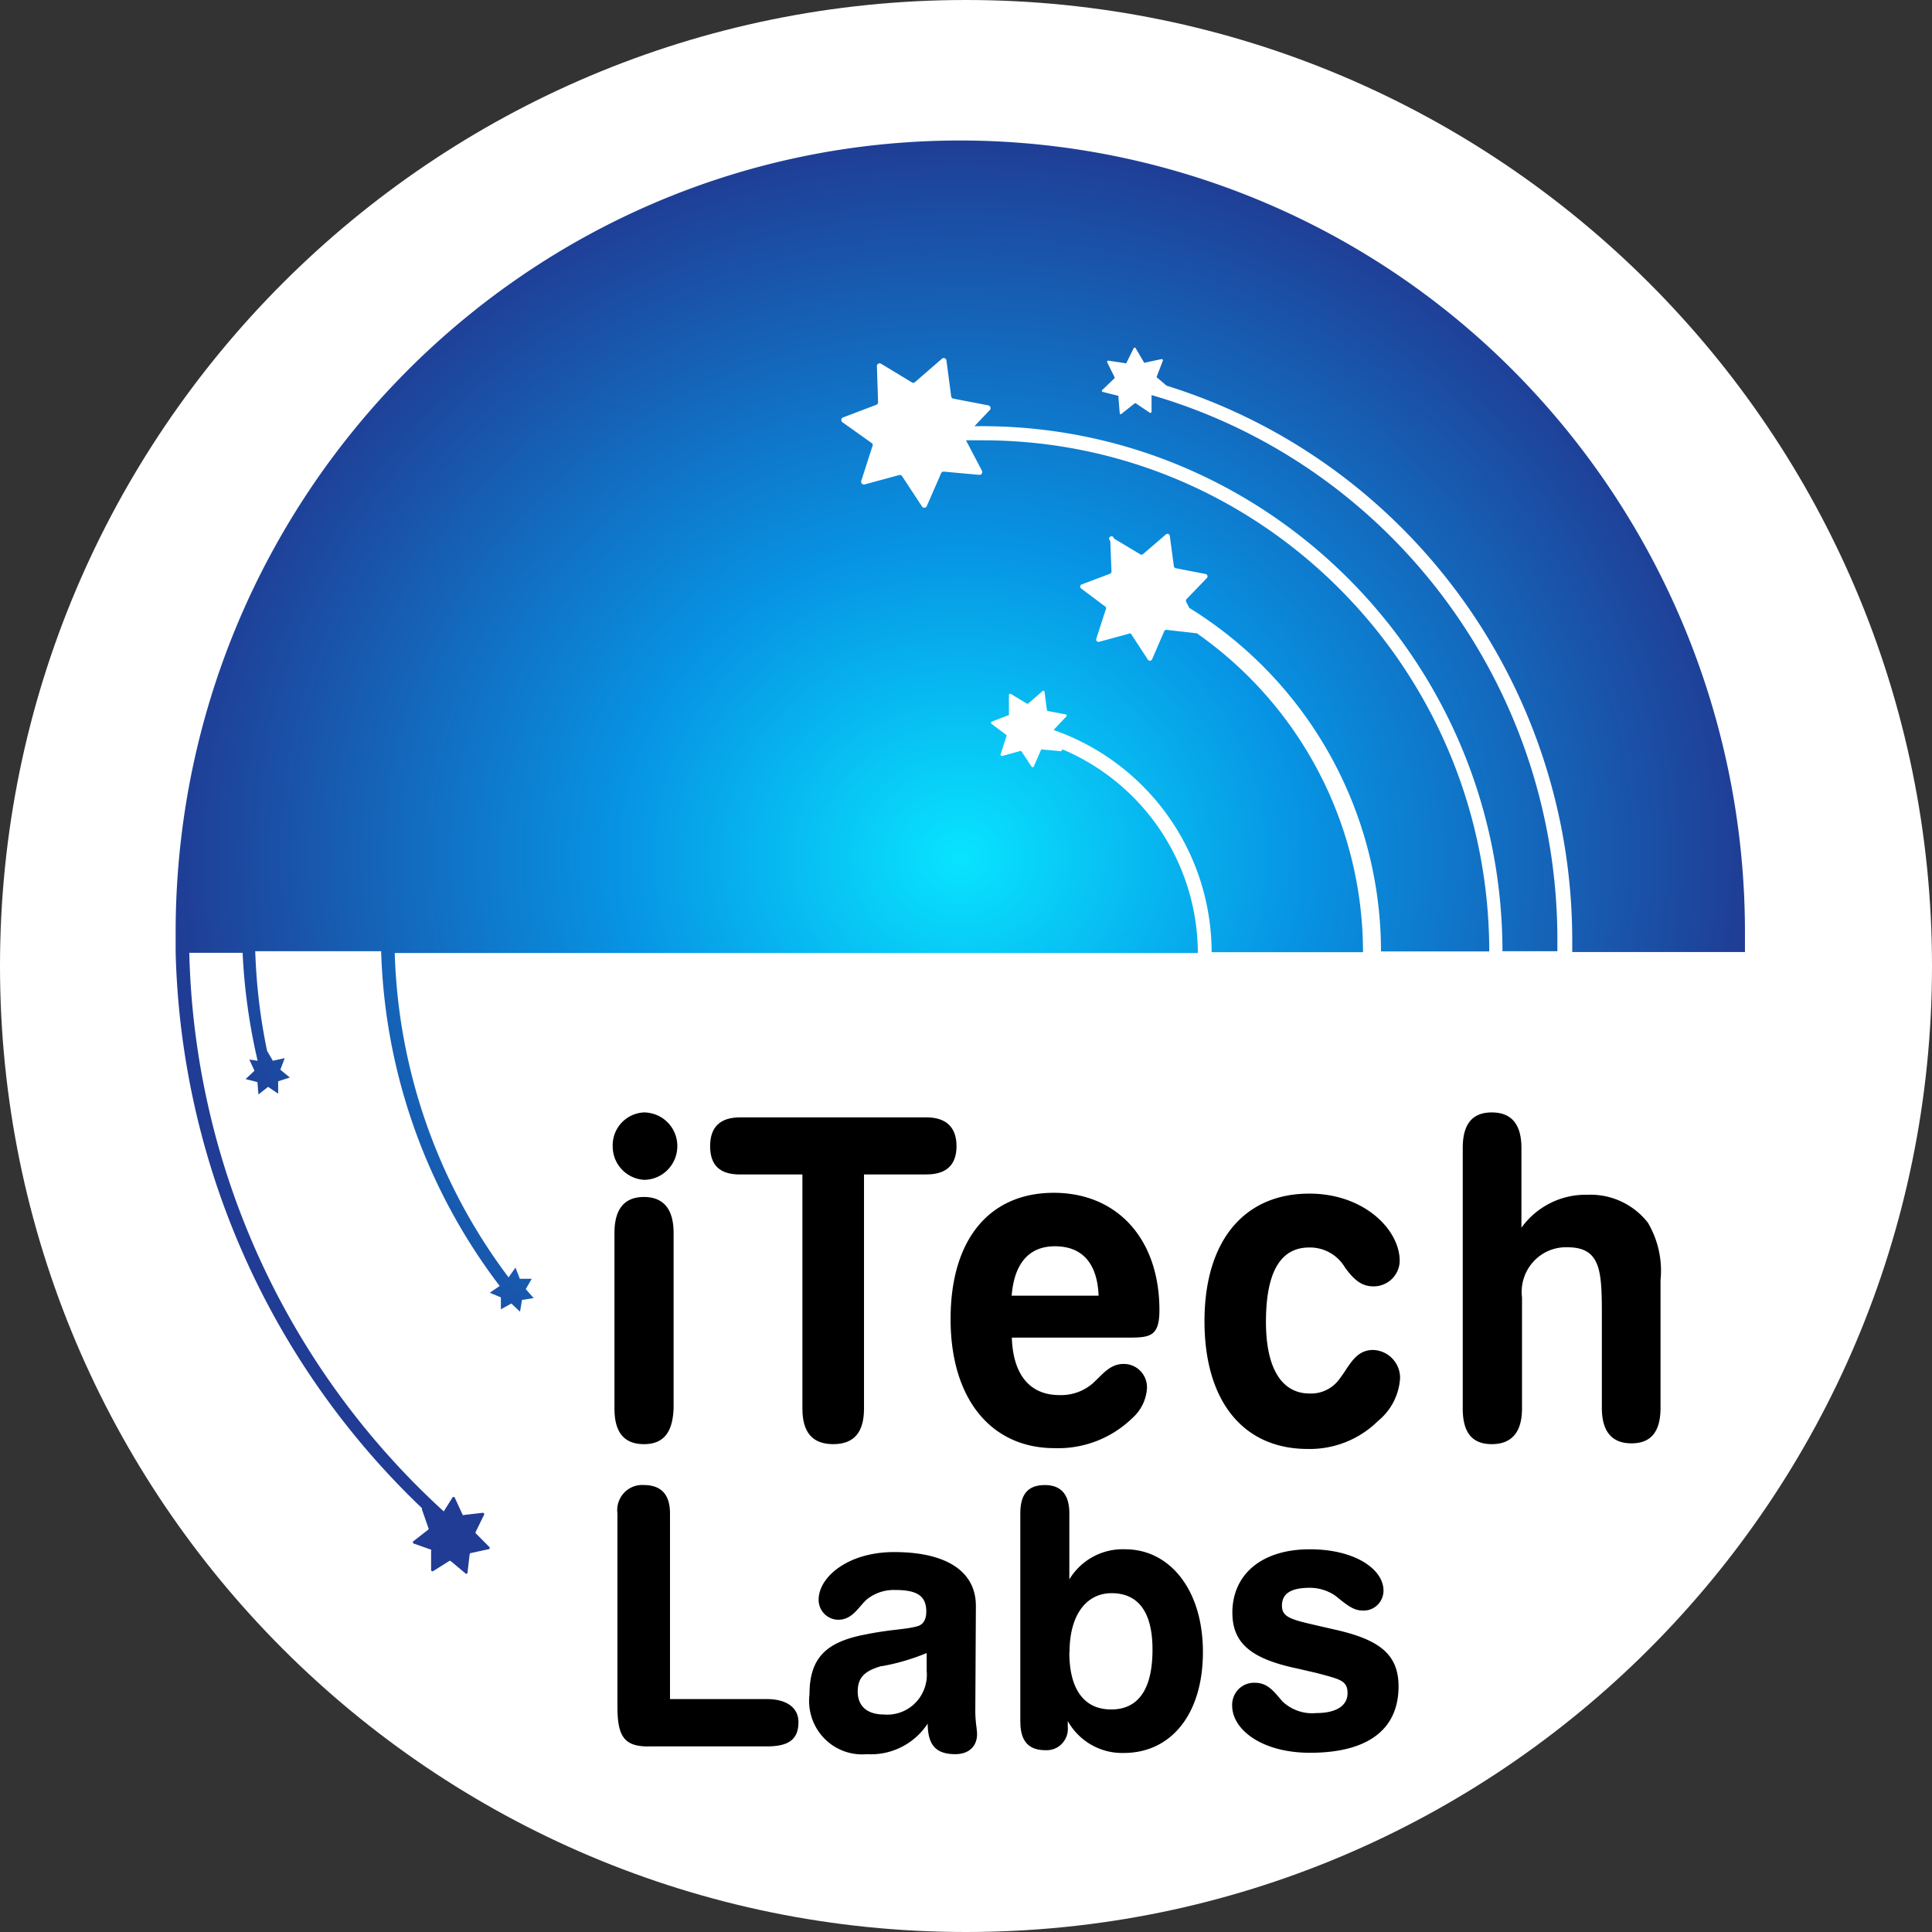
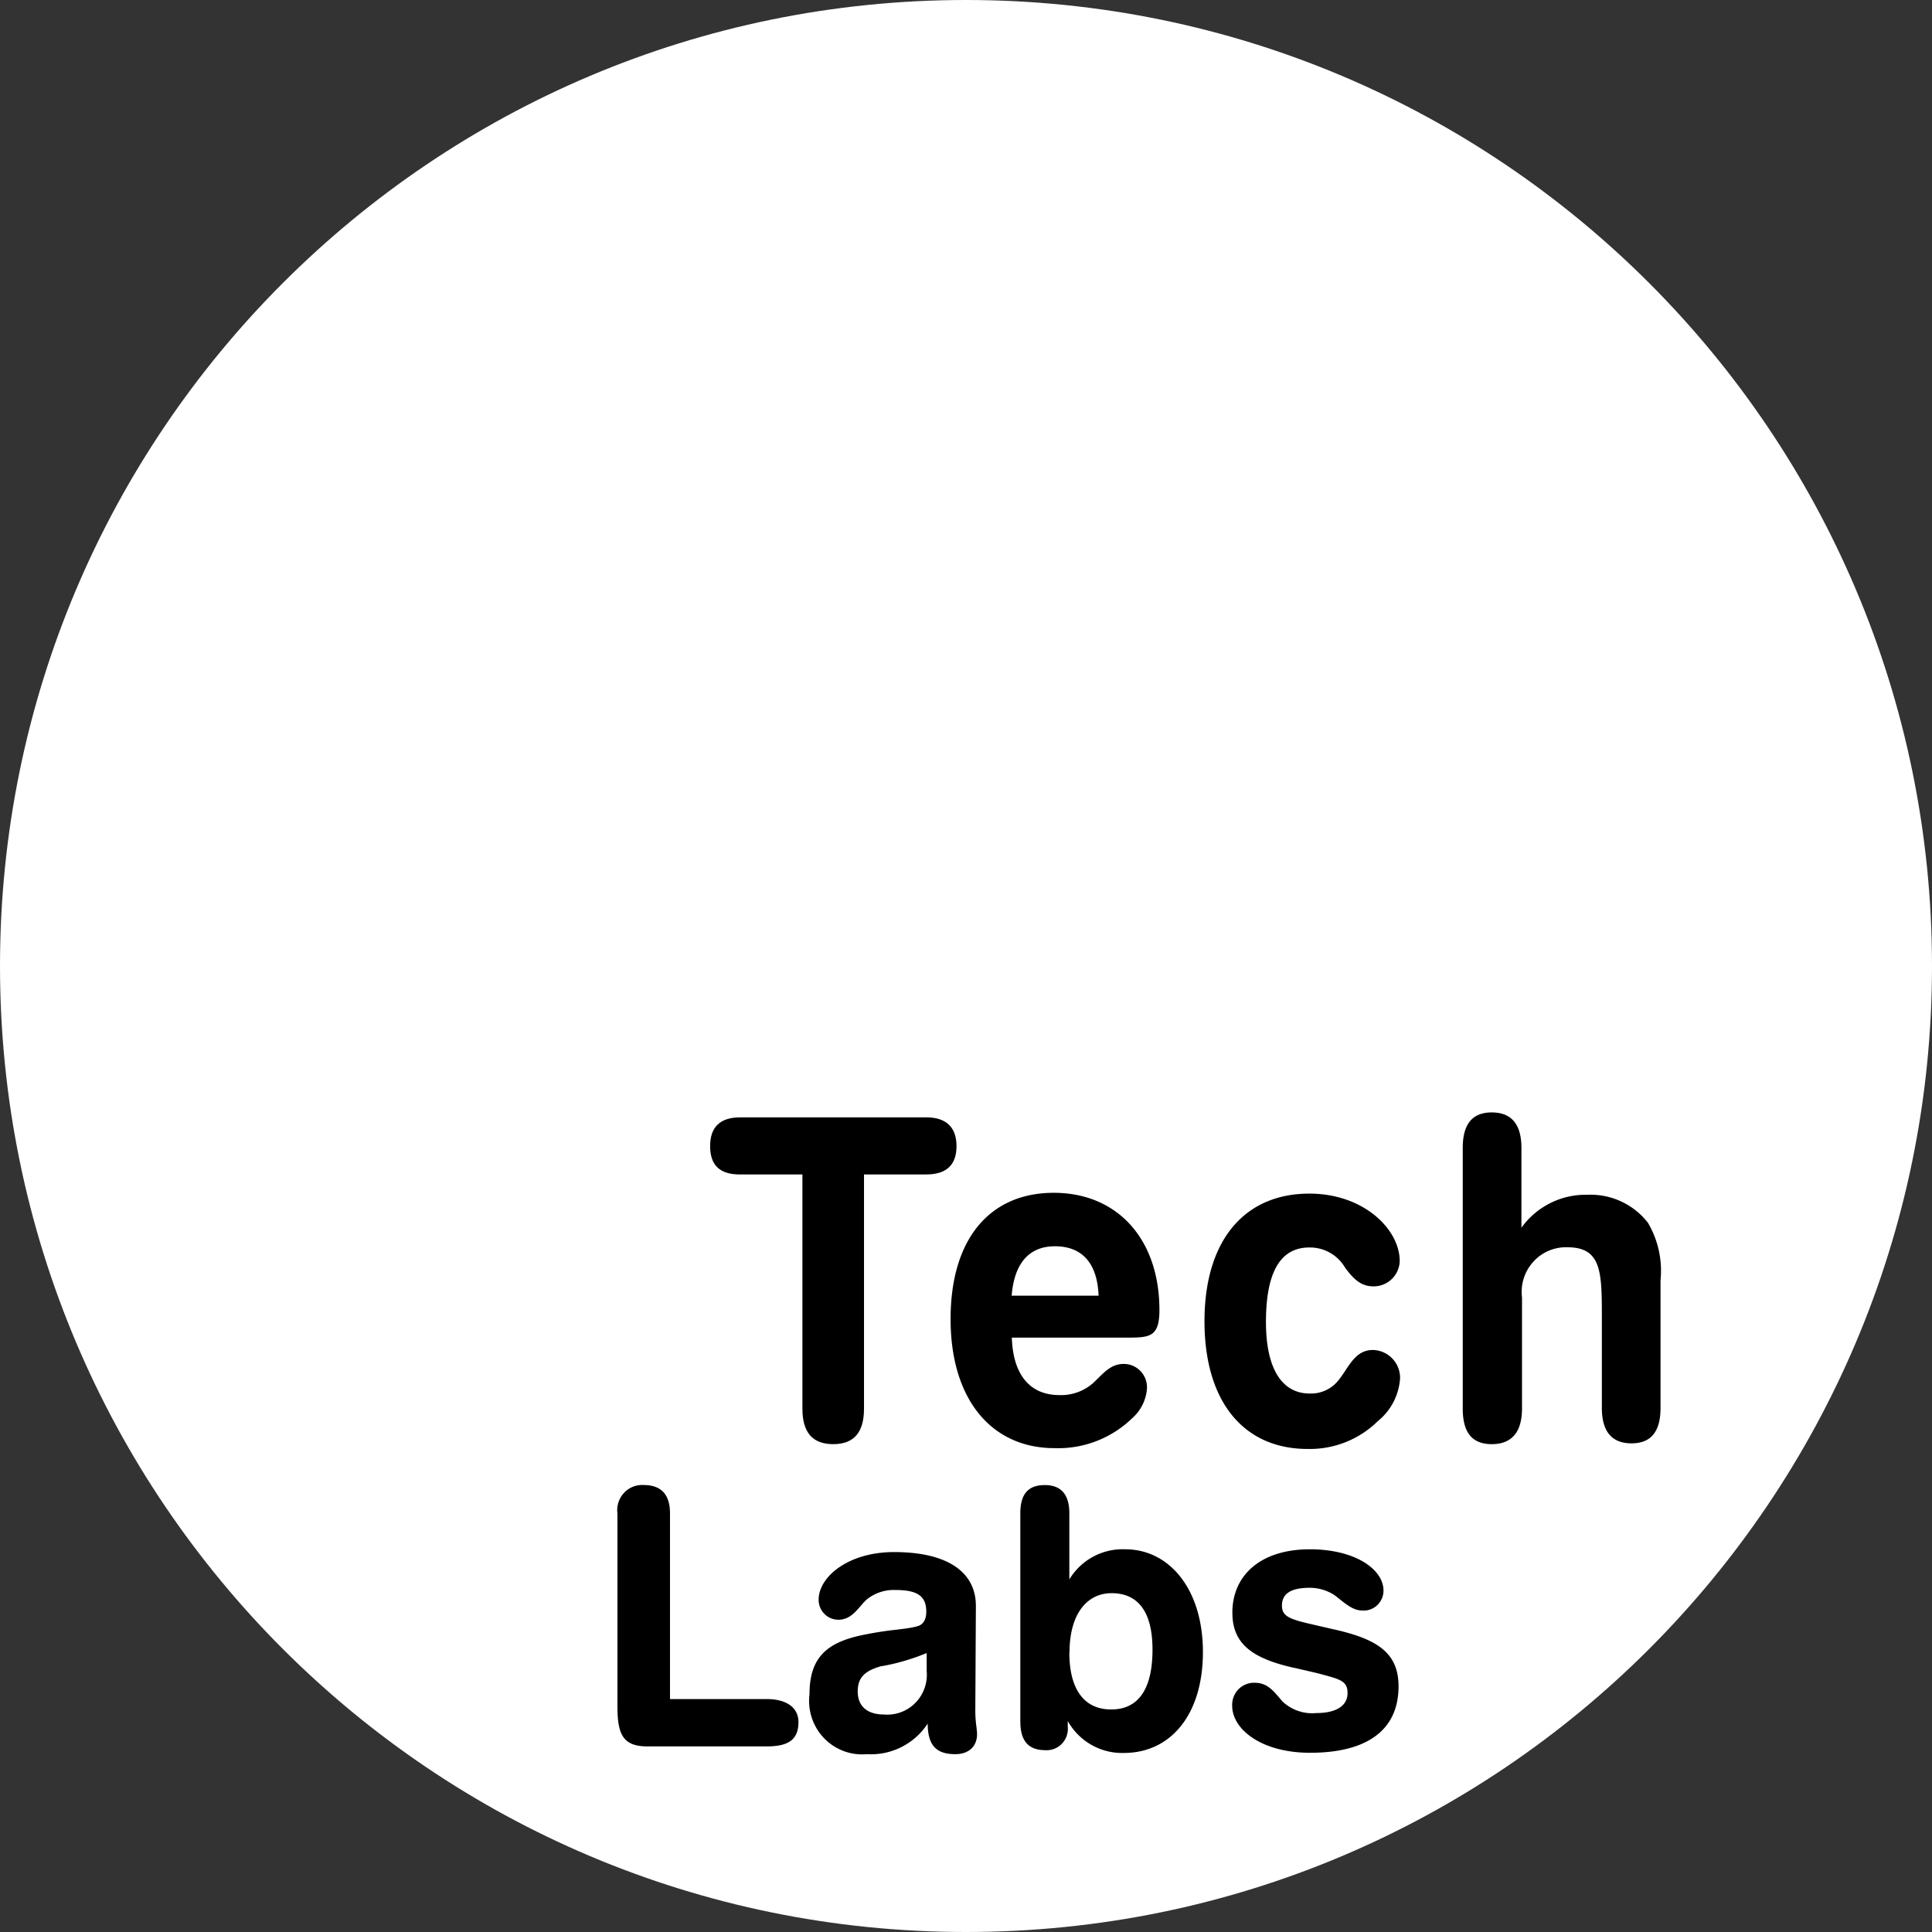
<svg xmlns="http://www.w3.org/2000/svg" width="43" height="43" fill="none" viewBox="0 0 43 43">
  <rect x="0" y="0" width="43" height="43" fill="#333333" stroke="none" />
  <path fill="#fff" fill-rule="evenodd" d="M21.5 43C33.374 43 43 33.374 43 21.5S33.374 0 21.5 0 0 9.626 0 21.5 9.626 43 21.5 43z" clip-rule="evenodd" />
-   <path fill="url(#a)" d="M21.372 3.127c-9.644 0-17.463 7.894-17.463 17.631v.418a17.703 17.703 0 0 0 5.488 12.396.031.031 0 0 0 0 .04l.137.395a.031.031 0 0 1 0 .036l-.33.257a.031.031 0 0 0 0 .053l.391.138a.031.031 0 0 1 0 .031v.418c0 .011.006.022.016.028a.03.03 0 0 0 .033-.002l.352-.222a.03.03 0 0 1 .035 0l.32.267a.03.03 0 0 0 .053 0l.049-.418a.03.03 0 0 1 .026-.027l.405-.088a.031.031 0 0 0 0-.054l-.295-.297a.031.031 0 0 1 0-.036l.185-.377a.031.031 0 0 0-.03-.044l-.414.048a.03.03 0 0 1-.031 0l-.176-.381a.03.03 0 0 0-.057 0l-.19.302a17.387 17.387 0 0 1-5.663-12.432H5.4c.037.81.15 1.613.334 2.402l-.185-.027.115.249-.198.186.264.067.022.275.215-.169.224.151v-.275l.26-.084-.211-.174.097-.257-.264.058-.128-.218a12.87 12.87 0 0 1-.264-2.22h2.802a12.922 12.922 0 0 0 2.638 7.45l-.22.151.247.103v.266l.233-.129.193.182.044-.262.26-.04-.176-.2.132-.23h-.264l-.097-.25-.154.218a12.605 12.605 0 0 1-2.533-7.219H26.66a4.938 4.938 0 0 0-3.022-4.537.031.031 0 0 1-.002.03.03.03 0 0 1-.029.014l-.404-.036a.03.03 0 0 0-.03 0l-.164.378a.03.03 0 0 1-.052 0l-.225-.342a.03.03 0 0 0-.035 0l-.391.107a.03.03 0 0 1-.035-.04l.127-.391a.031.031 0 0 0 0-.036l-.325-.244a.031.031 0 0 1 0-.053l.382-.147a.031.031 0 0 0 0-.03v-.41a.03.03 0 0 1 .049-.026l.347.209a.03.03 0 0 0 .035 0l.308-.267a.03.03 0 0 1 .053 0l.053.409a.031.031 0 0 0 .026.027l.4.075a.031.031 0 0 1 0 .053l-.277.293a5.249 5.249 0 0 1 3.518 4.946h3.369a8.669 8.669 0 0 0-3.707-7.104.048.048 0 0 1-.044 0l-.62-.07a.053.053 0 0 0-.053.03l-.273.631a.053.053 0 0 1-.092 0l-.374-.573a.052.052 0 0 0-.057 0l-.655.178a.052.052 0 0 1-.05-.016.054.054 0 0 1-.012-.05l.211-.653a.054.054 0 0 0 0-.058l-.545-.409a.053.053 0 0 1 0-.088l.637-.24a.053.053 0 0 0 .036-.05l-.027-.687a.053.053 0 1 1 .08-.049l.584.35a.052.052 0 0 0 .062 0l.515-.443a.052.052 0 0 1 .05-.008c.017.006.03.02.033.039l.092.68c.003.02.019.038.04.043l.668.13a.054.054 0 0 1 .026.089l-.457.474a.054.054 0 0 0 0 .062l.066.129a8.983 8.983 0 0 1 4.266 7.646h2.41C33.14 14.894 28.096 9.803 21.874 9.8H21.5l.356.68c.01.02.008.042-.004.06a.062.062 0 0 1-.053.029l-.792-.072a.061.061 0 0 0-.061.036l-.321.737a.061.061 0 0 1-.106 0l-.44-.67a.061.061 0 0 0-.066-.027l-.77.209a.061.061 0 0 1-.06-.018.062.062 0 0 1-.014-.062l.246-.764a.063.063 0 0 0 0-.067l-.66-.47a.062.062 0 0 1 0-.107l.748-.284a.062.062 0 0 0 .04-.058l-.026-.803c0-.022.012-.043.03-.054a.061.061 0 0 1 .062 0l.682.413c.02.015.049.015.07 0l.602-.523a.061.061 0 0 1 .102.04l.105.794a.062.062 0 0 0 .048.053l.783.151a.063.063 0 0 1 .03.102l-.342.36h.172c6.39.008 11.57 5.235 11.579 11.686h1.222v-.244C34.67 15.3 30.985 10.35 25.63 8.793v.368a.027.027 0 0 1-.014.026.026.026 0 0 1-.03-.004l-.303-.204a.026.026 0 0 0-.03 0l-.287.227a.026.026 0 0 1-.044 0l-.03-.369a.027.027 0 0 0 0-.027l-.352-.088a.027.027 0 0 1-.016-.025c0-.01.006-.02.016-.024l.264-.253a.027.027 0 0 0 0-.031l-.159-.32a.027.027 0 0 1 .001-.031.026.026 0 0 1 .03-.01l.36.054c.01.007.022.007.032 0l.162-.328a.026.026 0 0 1 .049 0l.184.315c.01.007.022.007.031 0l.356-.076c.01-.002.02.001.026.009a.027.027 0 0 1 .005.027l-.132.342a.027.027 0 0 0 0 .03l.216.183c5.37 1.672 9.033 6.686 9.028 12.36v.245h3.844v-.417a17.717 17.717 0 0 0-5.11-12.476 17.38 17.38 0 0 0-12.354-5.169z" />
-   <path fill="#000" fill-rule="evenodd" d="M15.075 25.509a.747.747 0 0 0-.743-.75.73.73 0 0 0-.695.75.743.743 0 0 0 .695.75c.41 0 .743-.336.743-.75zm-1.399 5.843c0 .528.216.79.656.79.435 0 .637-.257.66-.79V27.44c0-.528-.225-.799-.66-.799-.436 0-.656.27-.656.8v3.91z" clip-rule="evenodd" />
  <path fill="#000" d="M15.805 25.509c0-.422.22-.64.668-.64h4.147c.44 0 .669.223.669.64 0 .417-.224.63-.669.63h-1.39v5.213c0 .528-.224.79-.685.79-.462 0-.686-.262-.686-.79V26.14h-1.39c-.444 0-.664-.2-.664-.631z" />
  <path fill="#000" fill-rule="evenodd" d="M24.332 30.78c-.207.183-.476.28-.752.27-.655 0-1.033-.448-1.06-1.279h2.582c.492 0 .703-.022.703-.613 0-1.58-.936-2.61-2.352-2.61s-2.296 1.017-2.296 2.81c0 1.794.915 2.873 2.313 2.873a2.367 2.367 0 0 0 1.733-.67.972.972 0 0 0 .325-.662.522.522 0 0 0-.144-.383.512.512 0 0 0-.375-.159c-.248 0-.397.147-.58.329l-.097.093zm-1.816-1.941c.057-.72.387-1.101.963-1.101.611 0 .945.382.972 1.1h-1.935z" clip-rule="evenodd" />
  <path fill="#000" d="M30.564 28.63c-.269 0-.44-.16-.63-.421a.904.904 0 0 0-.795-.444c-.647 0-.963.559-.963 1.66 0 1.03.352 1.59.972 1.59a.78.78 0 0 0 .668-.329c.211-.27.343-.64.743-.64a.62.62 0 0 1 .602.63 1.335 1.335 0 0 1-.492.951 2.157 2.157 0 0 1-1.565.622c-1.425 0-2.296-1.053-2.296-2.842 0-1.79.88-2.841 2.335-2.841 1.214 0 2.01.799 2.01 1.5a.579.579 0 0 1-.59.564zM33.202 32.142c-.44 0-.646-.262-.646-.79v-5.803c0-.529.211-.79.646-.79.436 0 .66.261.66.79v1.776c.34-.472.887-.746 1.465-.733a1.617 1.617 0 0 1 1.35.622c.227.384.326.833.281 1.279v2.841c0 .529-.211.79-.646.79-.436 0-.66-.262-.66-.79v-2.082c0-.973-.026-1.492-.77-1.492a.98.98 0 0 0-.758.325 1 1 0 0 0-.249.794v2.45c.005.556-.237.813-.673.813zM13.742 37.976v-4.293a.563.563 0 0 1 .145-.455.551.551 0 0 1 .44-.176c.387 0 .585.21.585.63v4.134h2.155c.44 0 .704.191.704.511 0 .39-.22.542-.704.542h-2.612c-.58.013-.713-.244-.713-.893z" />
  <path fill="#000" fill-rule="evenodd" d="M21.732 38.43a2.653 2.653 0 0 1-.025-.334l.013-2.353c0-.755-.633-1.199-1.82-1.199-1.021 0-1.68.551-1.68 1.062 0 .245.196.444.439.444.231 0 .366-.155.494-.304.043-.05.085-.098.13-.14a.953.953 0 0 1 .643-.218c.483 0 .69.129.69.48 0 .177-.066.28-.176.32-.124.04-.29.06-.492.084a7.524 7.524 0 0 0-.686.106c-.867.164-1.245.515-1.245 1.332-.044.357.074.715.322.974s.598.39.953.358a1.508 1.508 0 0 0 1.355-.68c.004.471.176.68.616.68.307 0 .483-.182.483-.444 0-.046-.007-.102-.014-.167zm-2.642-.782c0-.329.176-.466.532-.568v.004c.344-.06.68-.159 1.003-.293v.4a.893.893 0 0 1-.251.708.875.875 0 0 1-.7.26c-.369 0-.584-.182-.584-.511zM22.71 38.323c0 .422.18.63.553.63a.468.468 0 0 0 .37-.142.478.478 0 0 0 .132-.377v-.129c.254.452.734.725 1.249.71 1.038 0 1.759-.848 1.759-2.246 0-1.399-.748-2.287-1.729-2.287a1.386 1.386 0 0 0-1.244.67v-1.469c0-.422-.185-.63-.545-.63-.36 0-.546.186-.546.63v4.64zm2.022-.276c-.598 0-.932-.44-.932-1.27h.004c0-.847.383-1.318.937-1.318s.91.368.91 1.256-.32 1.332-.919 1.332z" clip-rule="evenodd" />
  <path fill="#000" d="M27.428 35.898c0-.856.65-1.416 1.724-1.416 1.007 0 1.64.444 1.64.92 0 .122-.05.239-.138.323a.437.437 0 0 1-.328.12c-.22 0-.378-.15-.616-.337a1.013 1.013 0 0 0-.554-.169c-.44 0-.624.138-.624.4s.22.31.8.444l.348.08c.98.217 1.447.528 1.447 1.27 0 .959-.682 1.478-1.97 1.478-1.078 0-1.733-.52-1.733-1.048a.496.496 0 0 1 .142-.367.486.486 0 0 1 .363-.143c.3 0 .44.217.616.417.203.19.476.284.752.257.44 0 .695-.16.695-.444 0-.284-.18-.31-.673-.444l-.44-.102c-.994-.208-1.45-.541-1.45-1.239z" />
  <defs>
    <radialGradient id="a" cx="0" cy="0" r="1" gradientTransform="matrix(17.697 0 0 16.162 21.372 19.076)" gradientUnits="userSpaceOnUse">
      <stop stop-color="#08E4FF" />
      <stop offset=".43" stop-color="#0794E4" />
      <stop offset="1" stop-color="#203C94" />
    </radialGradient>
  </defs>
</svg>